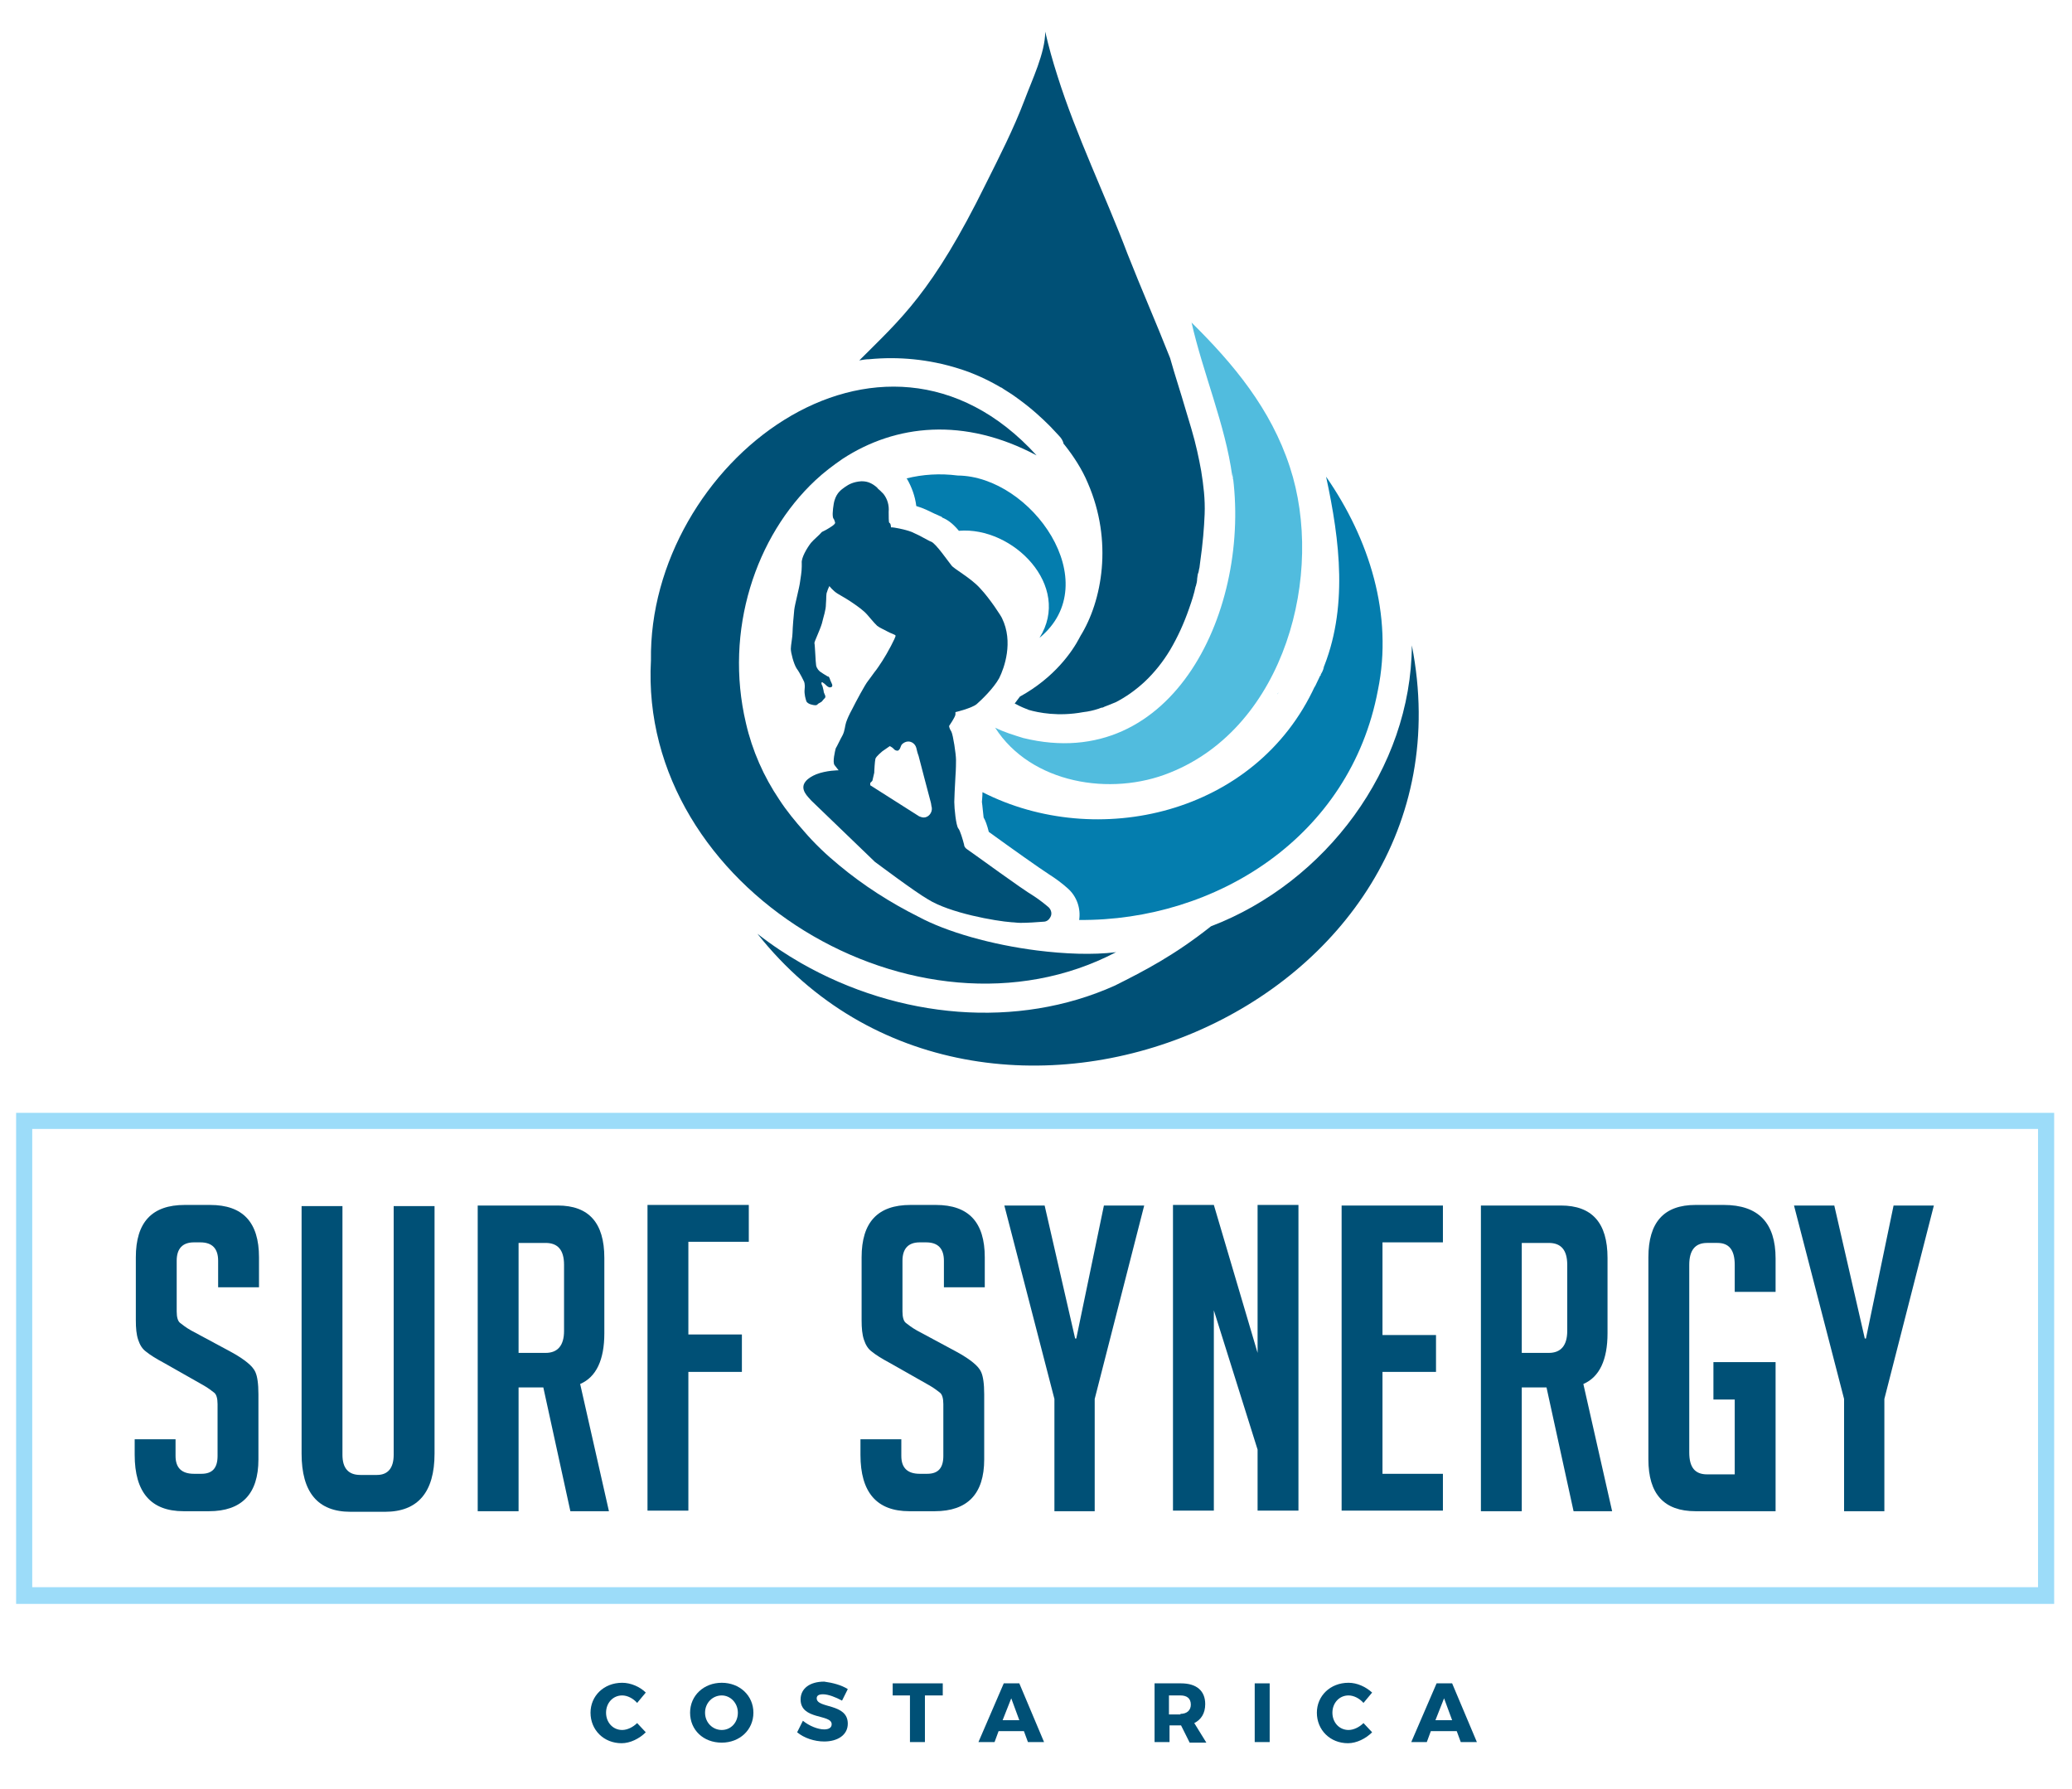
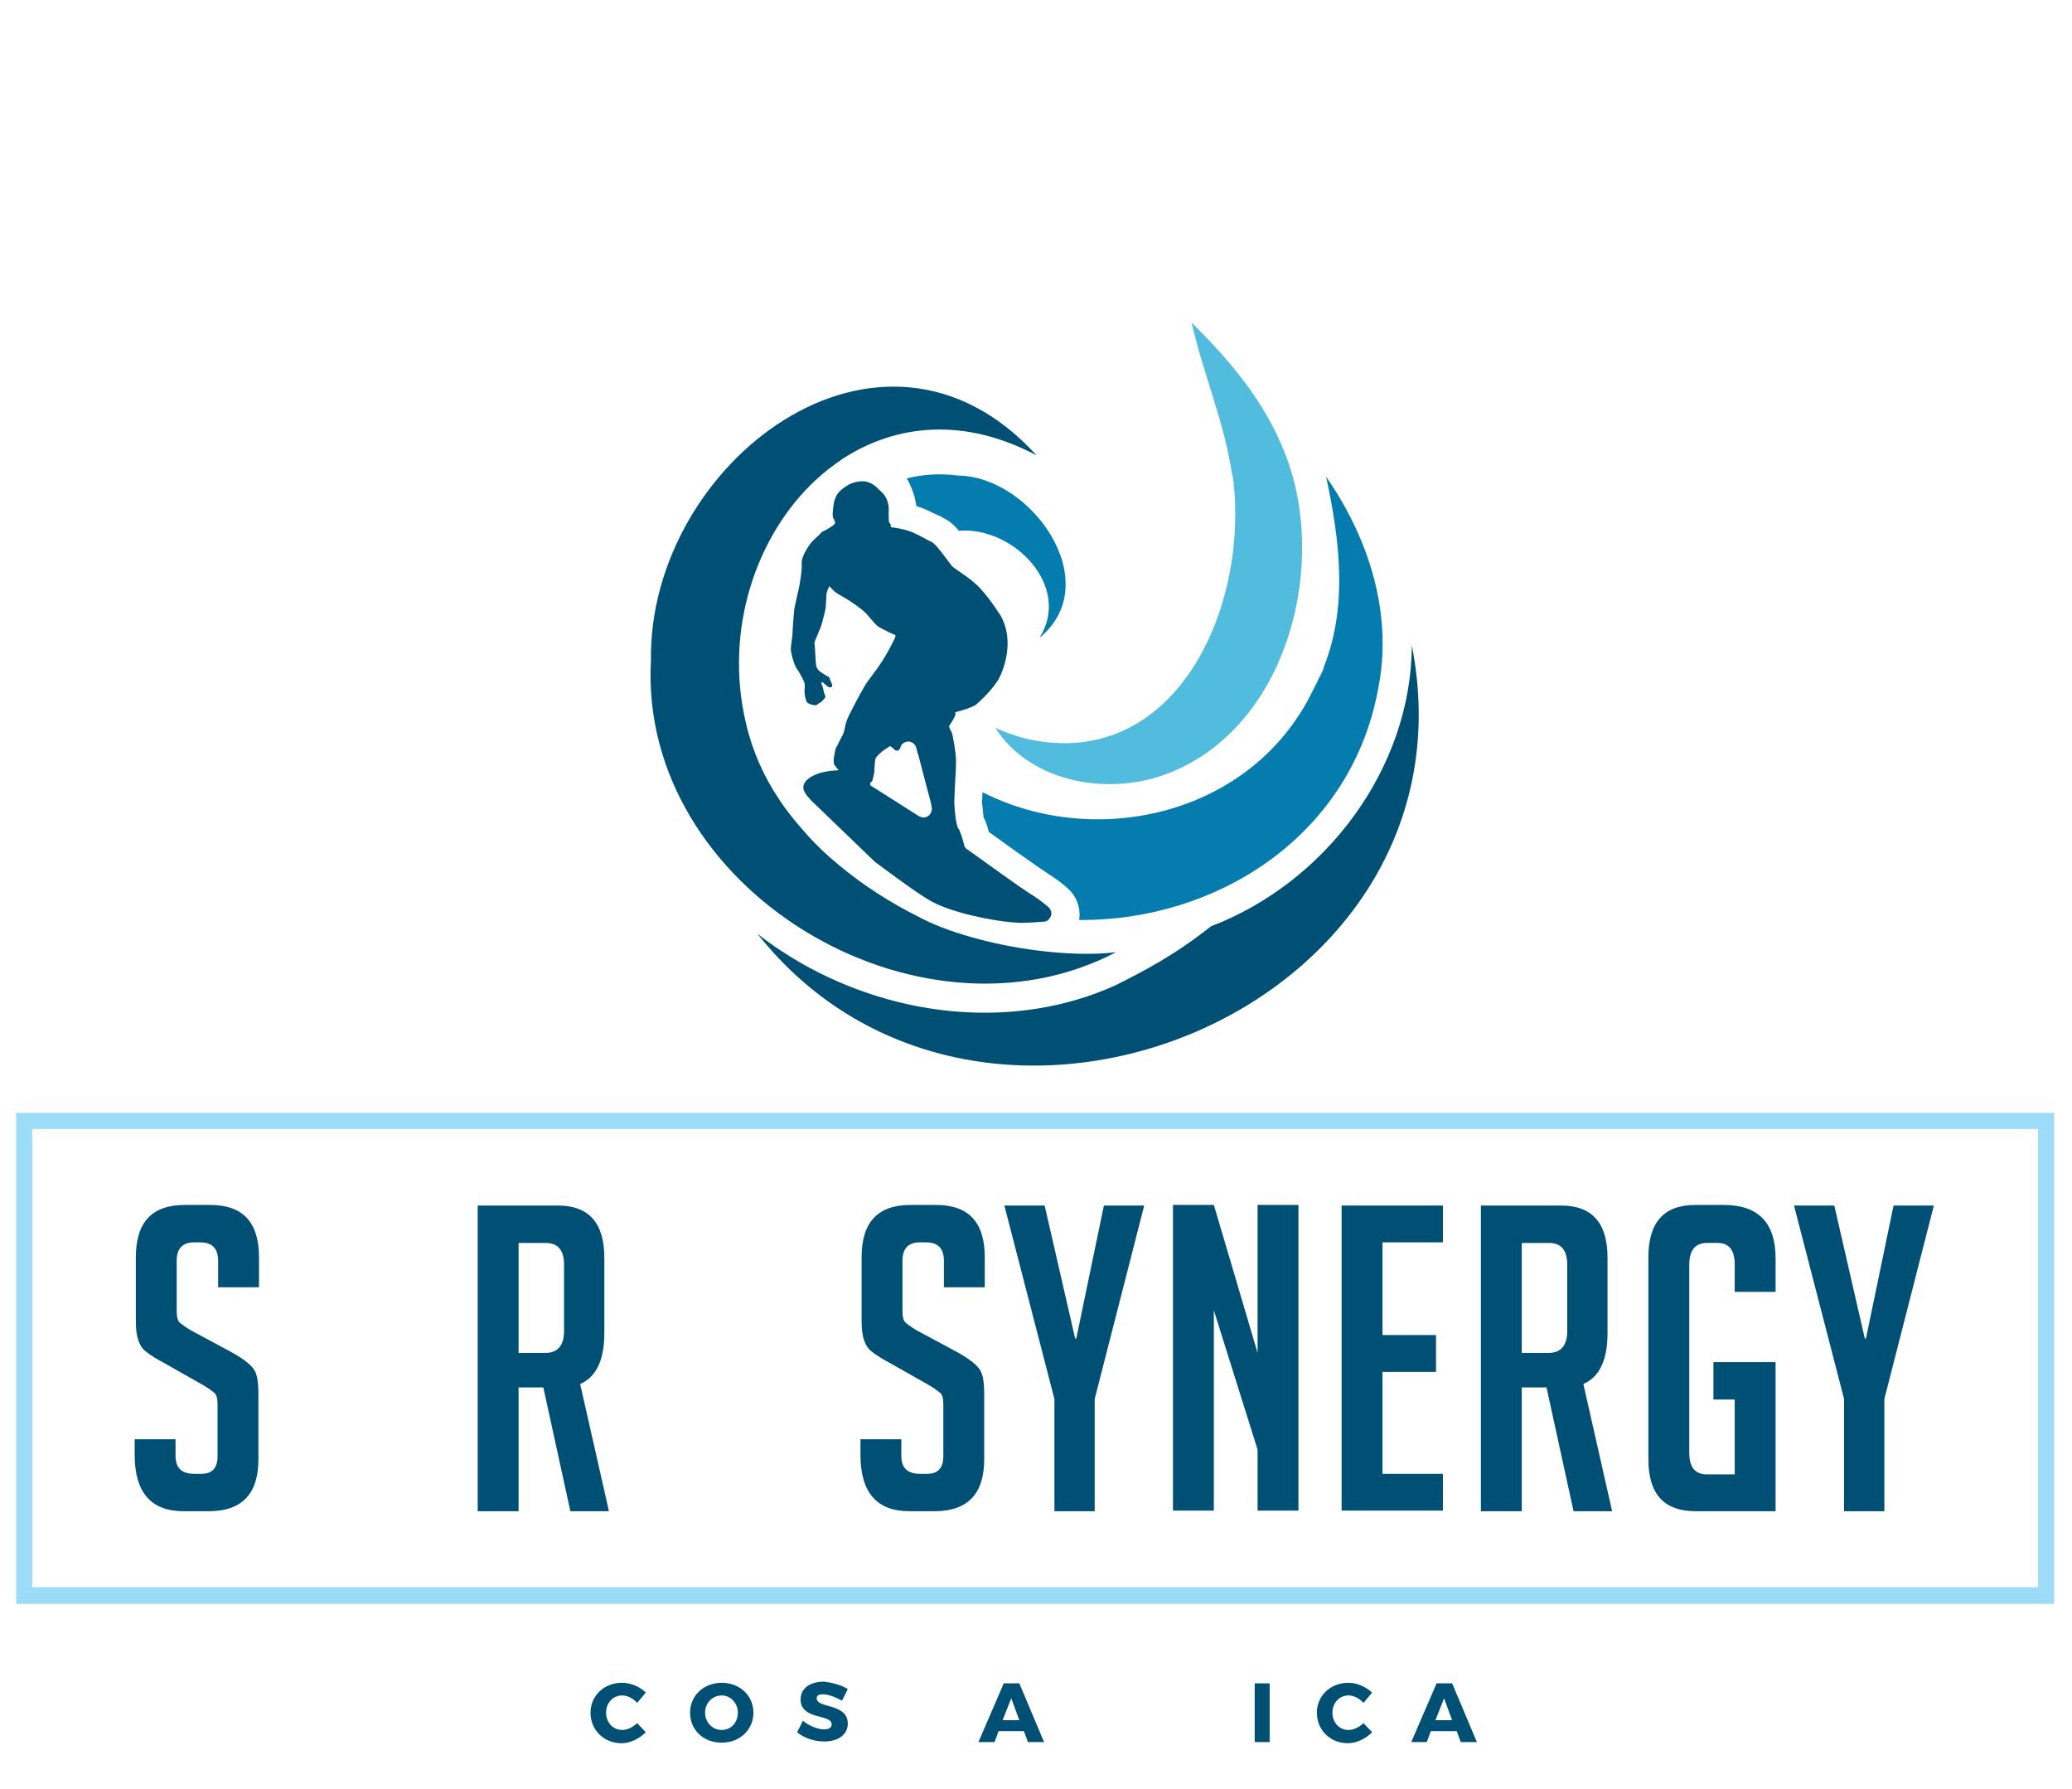
<svg xmlns="http://www.w3.org/2000/svg" version="1.1" id="Layer_1" x="0px" y="0px" viewBox="0 0 360 310.8" style="enable-background:new 0 0 360 310.8;" xml:space="preserve">
  <style type="text/css">
	.st0{fill:#005076;}
	.st1{fill:#9CDCF9;}
	.st2{fill:#51BCDE;}
	.st3{fill:#047DAE;}
</style>
  <g>
    <g>
      <path class="st0" d="M37.9,223.6V219c0-2.1-1-3.2-3.1-3.2h-1.1c-2,0-3,1.1-3,3.2v8.8c0,1,0.2,1.7,0.6,2c0.4,0.3,1,0.8,1.9,1.3    l6.7,3.6c1.5,0.8,2.5,1.5,3.1,2c0.6,0.5,1.1,1,1.4,1.7c0.3,0.7,0.5,1.9,0.5,3.8v11.3c0,6-2.9,9-8.6,9h-4.4c-5.7,0-8.5-3.3-8.5-9.8    v-2.7h7.1v2.9c0,2.1,1.1,3.1,3.2,3.1h1.3c1.9,0,2.8-1,2.8-3.1v-9c0-1-0.2-1.7-0.6-2c-0.4-0.3-1-0.8-1.9-1.3l-6.7-3.8    c-1.5-0.8-2.6-1.5-3.2-2c-0.7-0.5-1.1-1.2-1.4-2.1c-0.3-0.9-0.4-2-0.4-3.4v-10.9c0-6.1,2.8-9.1,8.5-9.1h4.4c5.7,0,8.5,3,8.5,9.1    v5.2H37.9z" />
-       <path class="st0" d="M75.5,209.4v43.1c0,6.7-2.9,10.1-8.6,10.1h-6c-5.7,0-8.5-3.4-8.5-10.1v-43h7.1v43.2c0,2.3,1,3.5,3.1,3.5h2.9    c1.9,0,2.9-1.2,2.9-3.5v-43.2H75.5z" />
      <path class="st0" d="M83,209.4h13.9c5.4,0,8.1,3,8.1,9.1v13.1c0,4.6-1.4,7.6-4.2,8.8l5,22.1h-6.7L94.4,241h-4.3v21.5H83V209.4z     M90.1,235h4.7c2.1,0,3.2-1.3,3.2-3.8v-11.5c0-2.6-1.1-3.8-3.2-3.8h-4.7V235z" />
-       <path class="st0" d="M128.9,231.9v6.4h-9.3v24.1h-7.1v-53.1h17.6v6.4h-10.5v16.1H128.9z" />
      <path class="st0" d="M164,223.6V219c0-2.1-1-3.2-3.1-3.2h-1.1c-2,0-3,1.1-3,3.2v8.8c0,1,0.2,1.7,0.6,2c0.4,0.3,1,0.8,1.9,1.3    l6.7,3.6c1.5,0.8,2.5,1.5,3.1,2c0.6,0.5,1.1,1,1.4,1.7c0.3,0.7,0.5,1.9,0.5,3.8v11.3c0,6-2.9,9-8.6,9h-4.4c-5.7,0-8.5-3.3-8.5-9.8    v-2.7h7.1v2.9c0,2.1,1.1,3.1,3.2,3.1h1.3c1.9,0,2.8-1,2.8-3.1v-9c0-1-0.2-1.7-0.6-2c-0.4-0.3-1-0.8-1.9-1.3l-6.7-3.8    c-1.5-0.8-2.6-1.5-3.2-2c-0.7-0.5-1.1-1.2-1.4-2.1c-0.3-0.9-0.4-2-0.4-3.4v-10.9c0-6.1,2.8-9.1,8.5-9.1h4.4c5.7,0,8.5,3,8.5,9.1    v5.2H164z" />
      <path class="st0" d="M190.3,262.5h-7.1V243l-8.7-33.6h7l5.3,23.1h0.2l4.8-23.1h7l-8.6,33.6V262.5z" />
      <path class="st0" d="M218.5,235v-25.7h7.1v53.1h-7.1v-10.6l-7.6-24.2v34.8h-7.1v-53.1h7.1L218.5,235z" />
      <path class="st0" d="M233.1,262.5v-53.1h17.6v6.4h-10.5v16.1h9.3v6.4h-9.3v17.7h10.5v6.4H233.1z" />
      <path class="st0" d="M257.3,209.4h13.9c5.4,0,8.1,3,8.1,9.1v13.1c0,4.6-1.4,7.6-4.2,8.8l5,22.1h-6.7l-4.7-21.5h-4.3v21.5h-7.1    V209.4z M264.4,235h4.7c2.1,0,3.2-1.3,3.2-3.8v-11.5c0-2.6-1.1-3.8-3.2-3.8h-4.7V235z" />
      <path class="st0" d="M297.7,243v-6.4h10.8v25.9h-13.9c-5.5,0-8.2-3-8.2-9v-35.1c0-6.1,2.7-9.1,8.2-9.1h4.9c6,0,9,3.1,9,9.3v5.8    h-7.1v-4.7c0-2.6-1-3.8-3-3.8h-1.8c-2.1,0-3.1,1.3-3.1,3.8v32.6c0,2.6,1,3.8,3.1,3.8h4.8v-13H297.7z" />
      <path class="st0" d="M327.5,262.5h-7.1V243l-8.7-33.6h7l5.3,23.1h0.2l4.8-23.1h7l-8.6,33.6V262.5z" />
    </g>
  </g>
  <g>
    <path class="st0" d="M112.2,294l-1.5,1.8c-0.7-0.8-1.7-1.3-2.6-1.3c-1.6,0-2.8,1.3-2.8,3c0,1.7,1.2,3,2.8,3c0.9,0,1.9-0.5,2.6-1.2   l1.5,1.6c-1.1,1.1-2.7,1.9-4.2,1.9c-3.1,0-5.4-2.3-5.4-5.3c0-2.9,2.3-5.2,5.5-5.2C109.6,292.3,111.2,293,112.2,294z" />
    <path class="st0" d="M130.9,297.5c0,3-2.4,5.2-5.5,5.2c-3.2,0-5.5-2.2-5.5-5.2c0-3,2.4-5.2,5.5-5.2   C128.5,292.3,130.9,294.5,130.9,297.5z M122.5,297.5c0,1.7,1.3,3,2.9,3c1.6,0,2.8-1.3,2.8-3c0-1.7-1.3-3-2.8-3   C123.8,294.5,122.5,295.8,122.5,297.5z" />
    <path class="st0" d="M147.3,293.4l-1,2c-1.1-0.6-2.4-1.1-3.3-1.1c-0.7,0-1.1,0.2-1.1,0.7c0,1.8,5.4,0.8,5.4,4.4   c0,2-1.8,3.1-4.1,3.1c-1.7,0-3.5-0.6-4.7-1.6l1-2c1.1,0.9,2.6,1.5,3.7,1.5c0.8,0,1.3-0.3,1.3-0.9c0-1.8-5.4-0.7-5.4-4.3   c0-1.9,1.6-3.1,4.1-3.1C144.7,292.3,146.2,292.7,147.3,293.4z" />
-     <path class="st0" d="M160.7,294.5v8.1h-2.6v-8.1h-3v-2.1h8.7v2.1H160.7z" />
    <path class="st0" d="M173.5,300.7l-0.7,1.9H170l4.4-10.2h2.7l4.3,10.2h-2.8l-0.7-1.9H173.5z M175.7,295l-1.5,3.8h2.9L175.7,295z" />
-     <path class="st0" d="M205.2,299.7L205.2,299.7h-2v2.9h-2.6v-10.2h4.6c2.7,0,4.2,1.3,4.2,3.6c0,1.6-0.7,2.7-1.9,3.3l2.1,3.4h-2.9   L205.2,299.7z M205.1,297.7c1.1,0,1.8-0.6,1.8-1.6c0-1.1-0.7-1.6-1.8-1.6h-2v3.3H205.1z" />
    <path class="st0" d="M218,302.6v-10.2h2.6v10.2H218z" />
    <path class="st0" d="M238.4,294l-1.5,1.8c-0.7-0.8-1.7-1.3-2.6-1.3c-1.6,0-2.8,1.3-2.8,3c0,1.7,1.2,3,2.8,3c0.9,0,1.9-0.5,2.6-1.2   l1.5,1.6c-1.1,1.1-2.7,1.9-4.2,1.9c-3.1,0-5.4-2.3-5.4-5.3c0-2.9,2.3-5.2,5.5-5.2C235.8,292.3,237.3,293,238.4,294z" />
    <path class="st0" d="M248.6,300.7l-0.7,1.9h-2.7l4.4-10.2h2.7l4.3,10.2h-2.8l-0.7-1.9H248.6z M250.9,295l-1.5,3.8h2.9L250.9,295z" />
  </g>
  <g>
    <path class="st1" d="M356.9,278.6H2.8v-85.3h354.1V278.6z M5.6,275.7h348.5v-79.6H5.6V275.7z" />
  </g>
  <g>
-     <path class="st0" d="M178.5,123.2c0.2,0.1,0.2,0.1,0.2,0.1c1.7,0.5,5.2,1.2,9.5,0.4c0.9-0.1,1.8-0.3,2.7-0.6   c0.2-0.1,0.5-0.2,0.7-0.2c0.2-0.1,0.4-0.2,0.7-0.3l1.5-0.6c1.8-0.9,3.6-2.2,5.1-3.6c1.7-1.6,3.2-3.5,4.4-5.5   c1.3-2.2,2.4-4.6,3.3-7.2c0.5-1.4,0.9-2.7,1.1-3.7c0-0.1,0.1-0.2,0.1-0.3c0.1-0.3,0.2-0.8,0.2-1.2l0.1-0.7c0-0.1,0.1-0.3,0.1-0.3   c0.1-0.3,0.1-0.6,0.2-0.9l0.1-0.8c0.5-3.5,0.7-6.1,0.8-8.5c0.1-2.6-0.2-5-0.6-7.5c-0.4-2.2-0.9-4.6-1.7-7.3   c-0.8-2.6-1.5-5.1-2.2-7.3c-0.6-1.9-1.1-3.6-1.5-5c-2.4-6.1-5-12-7.4-18.1c-3.9-10.3-8.9-20.5-12.2-31c-0.8-2.5-1.5-5-2.1-7.6   c0,3.7-2.3,8.4-3.6,11.9c-1.9,5-4.3,9.7-6.7,14.5c-9.3,18.9-14.8,23.5-22,30.7c0.6-0.1,1.1-0.2,1.7-0.2c5.1-0.5,10.4,0,15.5,1.6   c2.6,0.8,5,1.9,7.4,3.3l0,0c0.1,0,0.2,0.1,0.5,0.3c0.8,0.5,1.6,1,2.4,1.6c2.5,1.8,4.3,3.5,5.5,4.7c0.1,0.1,0.2,0.2,0.2,0.2l1.5,1.6   c0.4,0.4,0.7,0.9,0.8,1.4c0,0,0.1,0.1,0.1,0.1c1.6,2,3.1,4.3,4.1,6.7c4.4,10.1,2.5,20.5-1.3,26.6c0,0.1-0.1,0.1-0.1,0.2   c-1.3,2.5-4.4,7-10.4,10.3c-0.3,0.4-0.6,0.8-0.9,1.2C177.4,122.8,178.2,123.1,178.5,123.2z" />
    <path class="st0" d="M245.3,112.1c-0.1,21.4-15,41.2-34.9,48.8l0,0c-6.3,5-11.5,7.7-16.7,10.3l0,0c-16.9,7.6-37.5,5.8-54.5-3.9   c-2.6-1.5-4.9-3-7.6-5.1C170.5,211.3,257.7,175.3,245.3,112.1z" />
    <path class="st2" d="M222.1,120.3c-0.1,0.1-0.1,0.2-0.2,0.3c0,0,0-0.1,0.1-0.1C222,120.5,222.1,120.4,222.1,120.3z" />
    <path class="st2" d="M214.2,83.3l0-0.2l0-0.3c0,0.1,0,0.2,0,0.2C214.1,83.2,214.2,83.3,214.2,83.3z" />
    <path class="st2" d="M214.1,82.7c0-0.1,0-0.1,0-0.2c0,0.2,0.1,0.5,0.1,0.7c0,0-0.1-1.2-0.1-1.2c3.4,23.5-10.1,52.6-36.3,46.2   c-1.6-0.5-3.3-1-4.9-1.8c6.2,9.7,20.1,12,30.4,7.8c20-8,26.9-34.6,20.8-53.1c-3.3-10.1-9.8-17.9-17.1-25.1l0,0l0-0.1   C209,64.8,212.9,73.8,214.1,82.7z" />
    <path class="st3" d="M229.5,116.9L229.5,116.9c0,0,0-0.1,0-0.1C229.6,116.8,229.5,116.9,229.5,116.9z" />
    <path class="st3" d="M229.6,116.6c0,0.1,0,0.1-0.1,0.2C229.6,116.7,229.6,116.6,229.6,116.6C229.7,116.5,229.6,116.6,229.6,116.6z" />
    <path class="st3" d="M170.9,142c0.3,0.5,0.6,1.3,0.9,2.5c4,2.9,8.8,6.3,10.5,7.4c1.1,0.7,2.2,1.5,3.2,2.4c1.6,1.4,2.3,3.5,2,5.5   c23.7,0.2,47.1-14.4,51.9-39.9l0,0c2.7-13.1-1.5-26.3-9-37.1c2.4,11.1,3.9,23-0.7,33.8c0.1-0.3,0.2-0.5,0.4-0.8   c-0.2,0.4-0.3,0.9-0.6,1.3c0,0.1,0,0.2-0.1,0.3c0-0.1,0-0.2,0.1-0.3c-0.3,0.6-0.8,1.7-1.1,2.3c0,0,0,0,0,0c0,0.1,0-0.1,0.1-0.3   c-10.3,22.5-38,28.6-57.8,18.5c0,0.8-0.1,1.5-0.1,1.7C170.7,139.9,170.8,141.3,170.9,142z" />
    <path class="st3" d="M159.2,87.9c0.3,0.1,0.6,0.2,0.9,0.3c1.1,0.4,2.1,1,2.9,1.3l0.2,0.1c0.3,0.1,0.5,0.2,0.5,0.3   c1,0.4,1.9,1.1,2.9,2.3c9.4-0.8,19.7,9.6,14,18.6c11.7-9.6-1.4-28.1-14.2-28.2c-3.1-0.4-6.1-0.2-8.9,0.5c0,0,0.1,0.1,0.1,0.1   C158.4,84.6,159,86.2,159.2,87.9z" />
    <path class="st3" d="M229.5,117L229.5,117C229.5,117,229.5,117,229.5,117C229.5,117,229.5,117,229.5,117L229.5,117L229.5,117z" />
    <path class="st0" d="M140.9,94.3c-0.7,0.9-1.7,2.6-1.6,3.5c0,0.2,0,0.4,0,0.6c0,0.9-0.2,2-0.3,2.7c-0.1,0.9-0.9,3.9-1,4.8   c-0.1,0.9-0.3,3.3-0.3,4c0,0.7-0.3,2.2-0.3,2.8c0,0.7,0.5,2.6,1,3.4c0.6,0.8,1.3,2.3,1.3,2.3s0.2,0.4,0.1,1.3   c-0.1,0.9,0.2,1.8,0.3,2.1c0.1,0.3,0.6,0.5,0.6,0.5s0.6,0.2,0.9,0.2c0,0,0,0,0.1,0c0.2,0,0.3-0.1,0.4-0.2c0.1-0.1,0.1-0.1,0.3-0.2   c0.3-0.2,0.3-0.1,0.6-0.5c0.2-0.3,0.4-0.3,0.4-0.6c0-0.3-0.3-0.6-0.3-1c-0.1-0.5-0.2-0.8-0.2-0.8s0-0.1-0.1-0.2   c-0.1-0.2-0.1-0.5,0-0.5c0.1,0,0.1,0,0.2,0.1c0.2,0.1,0.5,0.4,0.6,0.5c0.2,0.2,0.5,0.3,0.5,0.3s0,0,0.1,0c0.2,0,0.6-0.1,0.3-0.7   c-0.4-0.8-0.3-1-0.6-1.2c0,0,0,0-0.1,0c-0.3-0.2-0.7-0.4-1.1-0.7c-0.4-0.2-0.8-0.7-0.9-1.2c-0.1-0.5-0.2-3.6-0.3-3.9   c0-0.3,0.9-2.1,1.3-3.4c0.3-1.3,0.7-2.3,0.7-3.4c0.1-1.1,0-1.7,0.2-2.1c0.1-0.4,0.4-1,0.4-1s0.6,0.8,1.4,1.3   c0.9,0.5,2.2,1.3,2.9,1.8c0.7,0.5,1.6,1.1,2.3,1.9c0.2,0.2,0.4,0.5,0.6,0.7c0.4,0.5,0.8,0.9,1.1,1.2c0.5,0.4,1.3,0.7,1.8,1   c0.5,0.3,1.3,0.5,1.4,0.7c0.1,0.2-1.5,3.2-2.3,4.4c-0.4,0.6-0.9,1.4-1.4,2c-0.4,0.6-0.9,1.2-1.1,1.5c-0.5,0.6-2.1,3.6-2.7,4.8   c-0.6,1.1-0.9,1.8-1.1,2.4c-0.2,0.6-0.2,1.4-0.6,2.2c-0.4,0.7-1,2-1.2,2.3c-0.1,0.4-0.6,2.4-0.2,2.9c0.4,0.5,0.7,0.9,0.7,0.9   s-2.1,0-3.9,0.7c-0.7,0.3-1.4,0.7-1.8,1.2c-1.2,1.4,0.5,2.8,0.9,3.3c0.1,0.1,0.1,0.1,0.2,0.2l10.8,10.4c0,0,0.1,0.1,0.1,0.1   c0.7,0.5,6.8,5.1,9.2,6.5c3.8,2.4,11.8,3.8,14.6,4c0.4,0,0.9,0.1,1.5,0.1c1.3,0,2.7-0.1,4-0.2c0.6,0,1-0.4,1.2-0.8   c0.3-0.5,0.2-1.2-0.3-1.7c-0.7-0.6-1.6-1.3-2.5-1.9c-2.5-1.5-9.8-6.9-11.7-8.2c-0.3-0.2-0.5-0.5-0.5-0.8c-0.2-0.8-0.7-2.5-1-2.8   c-0.4-0.5-0.7-3.5-0.7-4.6c0-0.6,0.1-2.6,0.2-4.4c0.1-1.3,0.1-2.5,0.1-2.9c0-1-0.5-4.3-0.8-4.9c-0.4-0.6-0.4-1-0.4-1s1.1-1.6,1.1-2   c0-0.4,0-0.4,0-0.4s2.9-0.7,3.7-1.4c0.8-0.7,2.9-2.7,3.9-4.5c0.9-1.8,2.5-6.3,0.5-10.4c-0.1-0.3-2.1-3.4-3.8-5.2   c-1.6-1.8-4.6-3.4-5-4c-0.5-0.6-2.7-3.8-3.5-4.1c-0.3-0.1-0.6-0.3-1-0.5c-0.7-0.4-1.5-0.8-2.4-1.2c-1.3-0.5-3.2-0.8-3.4-0.8   s-0.2,0-0.2,0s0-0.7-0.3-0.8c-0.1-0.1-0.1-1.1-0.1-1.9c0.1-1.1-0.2-2.2-0.9-3.1c-0.2-0.2-0.4-0.4-0.6-0.6c-0.2-0.2-0.4-0.3-0.5-0.5   c-0.8-0.7-1.6-1.1-2.6-1.1c-0.1,0-0.1,0-0.2,0c-1.3,0.1-2.1,0.5-2.8,1c-0.7,0.5-1.4,1-1.8,2.3c-0.2,0.6-0.4,2.3-0.3,2.8   c0,0.2,0.1,0.4,0.2,0.5c0.1,0.3,0.2,0.5,0.2,0.6c0,0.3-0.8,0.8-1.7,1.3c-0.2,0.1-0.4,0.2-0.6,0.3C142.2,93.1,141.5,93.6,140.9,94.3   z M156.7,129.3C156.8,129.3,156.8,129.3,156.7,129.3c0.3-0.3,0.7-0.5,1.1-0.5c0.6,0,1.2,0.4,1.4,1.1c0.1,0.4,0.2,0.9,0.4,1.4   c0.5,1.9,1.5,5.8,2.1,8c0.1,0.3,0.1,0.7,0.2,1c0.1,0.9-0.6,1.7-1.4,1.7c-0.3,0-0.5-0.1-0.8-0.2l-8.5-5.4v-0.4l0.3-0.3   c0,0,0.1-0.1,0.1-0.2c0.1-0.4,0.2-0.9,0.3-1.3c0-0.1,0-0.1,0-0.2c0-0.2,0.1-1.8,0.2-2.2c0.1-0.4,1.2-1.3,1.2-1.3l1.3-0.9   c0,0,0.4,0.2,0.6,0.4c0.2,0.2,0.3,0.4,0.8,0.4C156.5,130.1,156.4,129.7,156.7,129.3z" />
    <path class="st0" d="M193.9,165.4L193.9,165.4C193.9,165.3,194,165.3,193.9,165.4L193.9,165.4L193.9,165.4   c-4.1,0.5-8.9,0.3-13.7-0.3c-7.9-1-15.7-3.2-20.7-5.9c-4.8-2.4-9.5-5.4-13.7-8.9c-2.2-1.8-4.3-3.8-6.1-5.9c-1.5-1.7-3-3.5-4.3-5.5   c-2.7-4-4.7-8.5-5.8-13.3c-3.8-16.1,1.7-32.5,12.1-42.2c1.5-1.4,3.1-2.6,4.7-3.7c9.2-6,21.1-7.3,33.7-0.6l0,0l0,0   c-27.1-29.8-67.5,1.5-67,35.6C110.9,154.4,159.5,183.4,193.9,165.4z" />
  </g>
</svg>